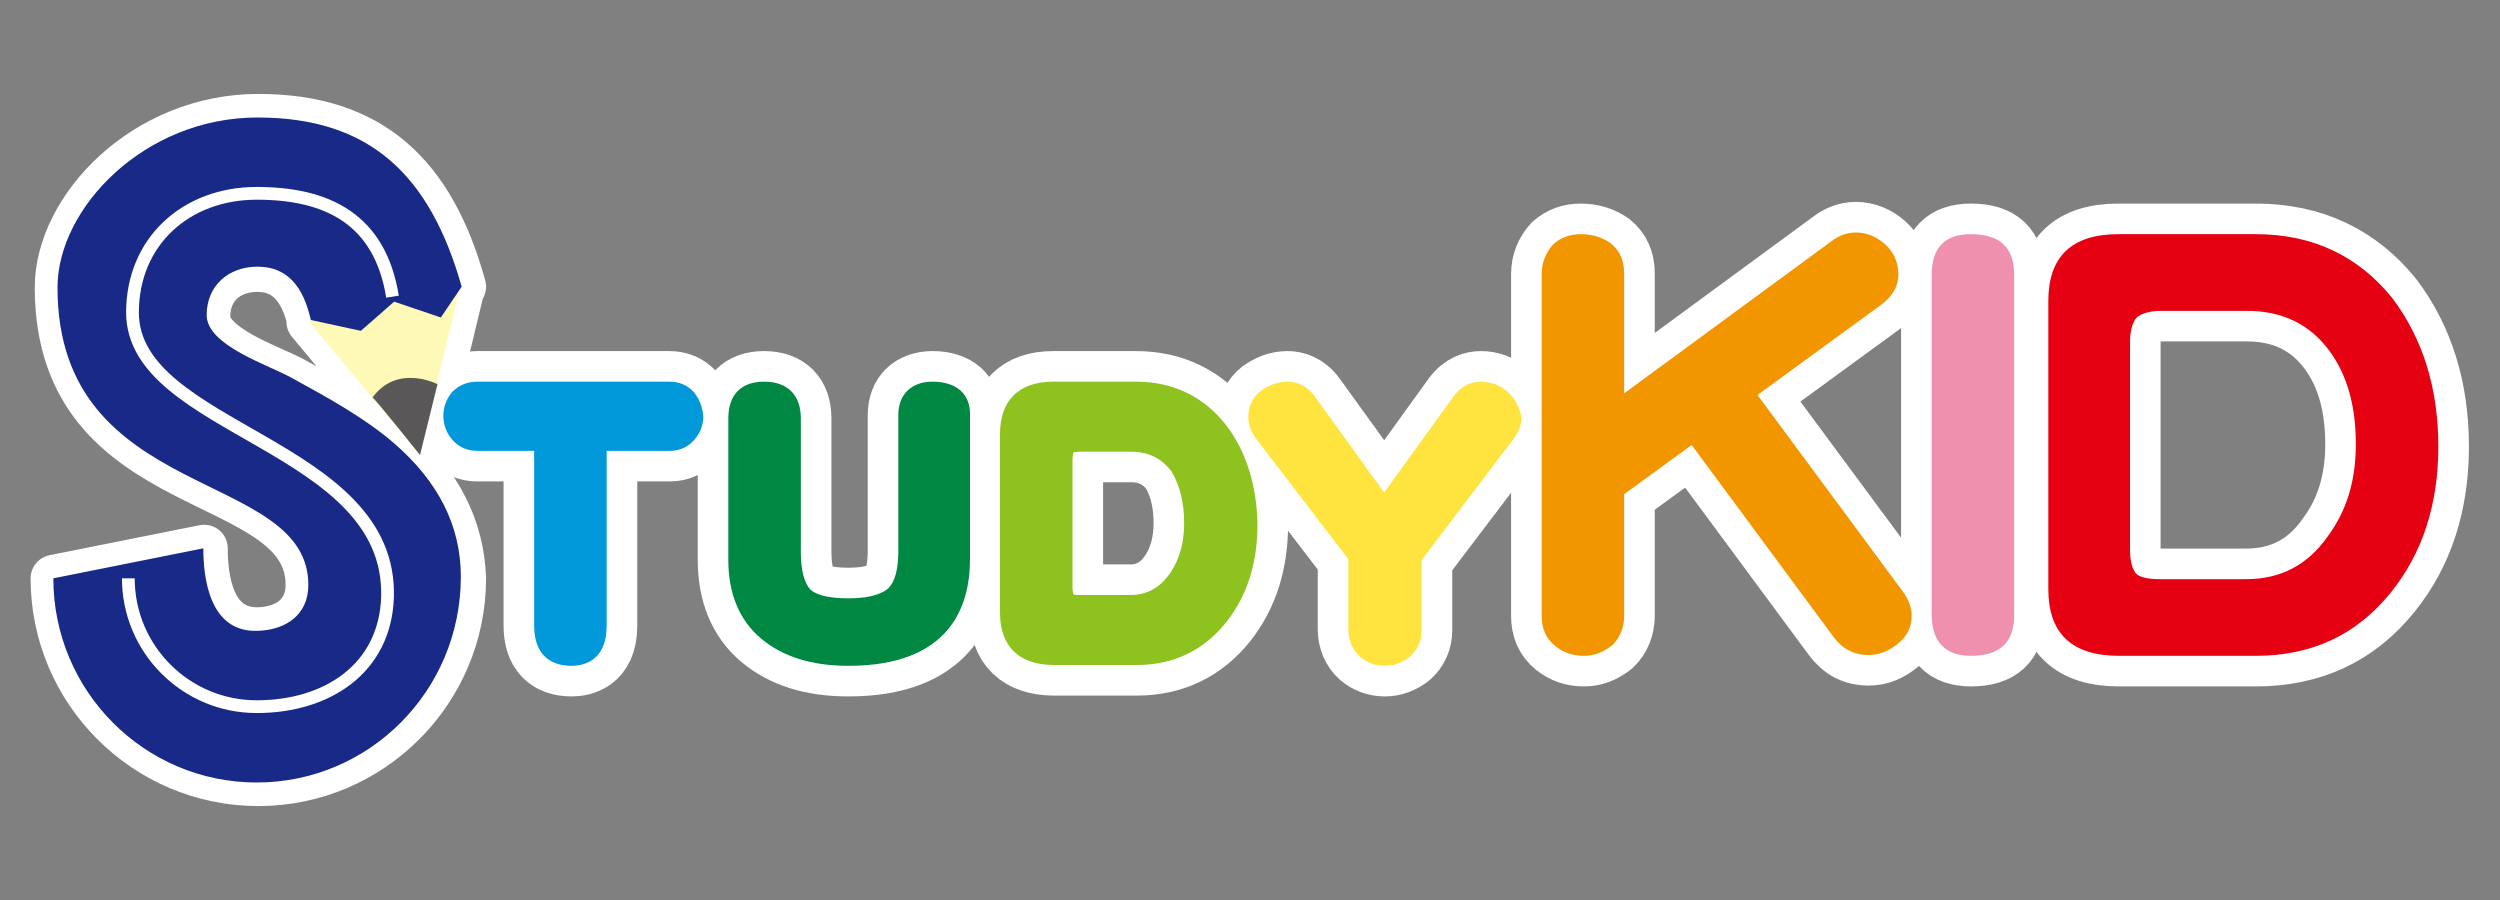
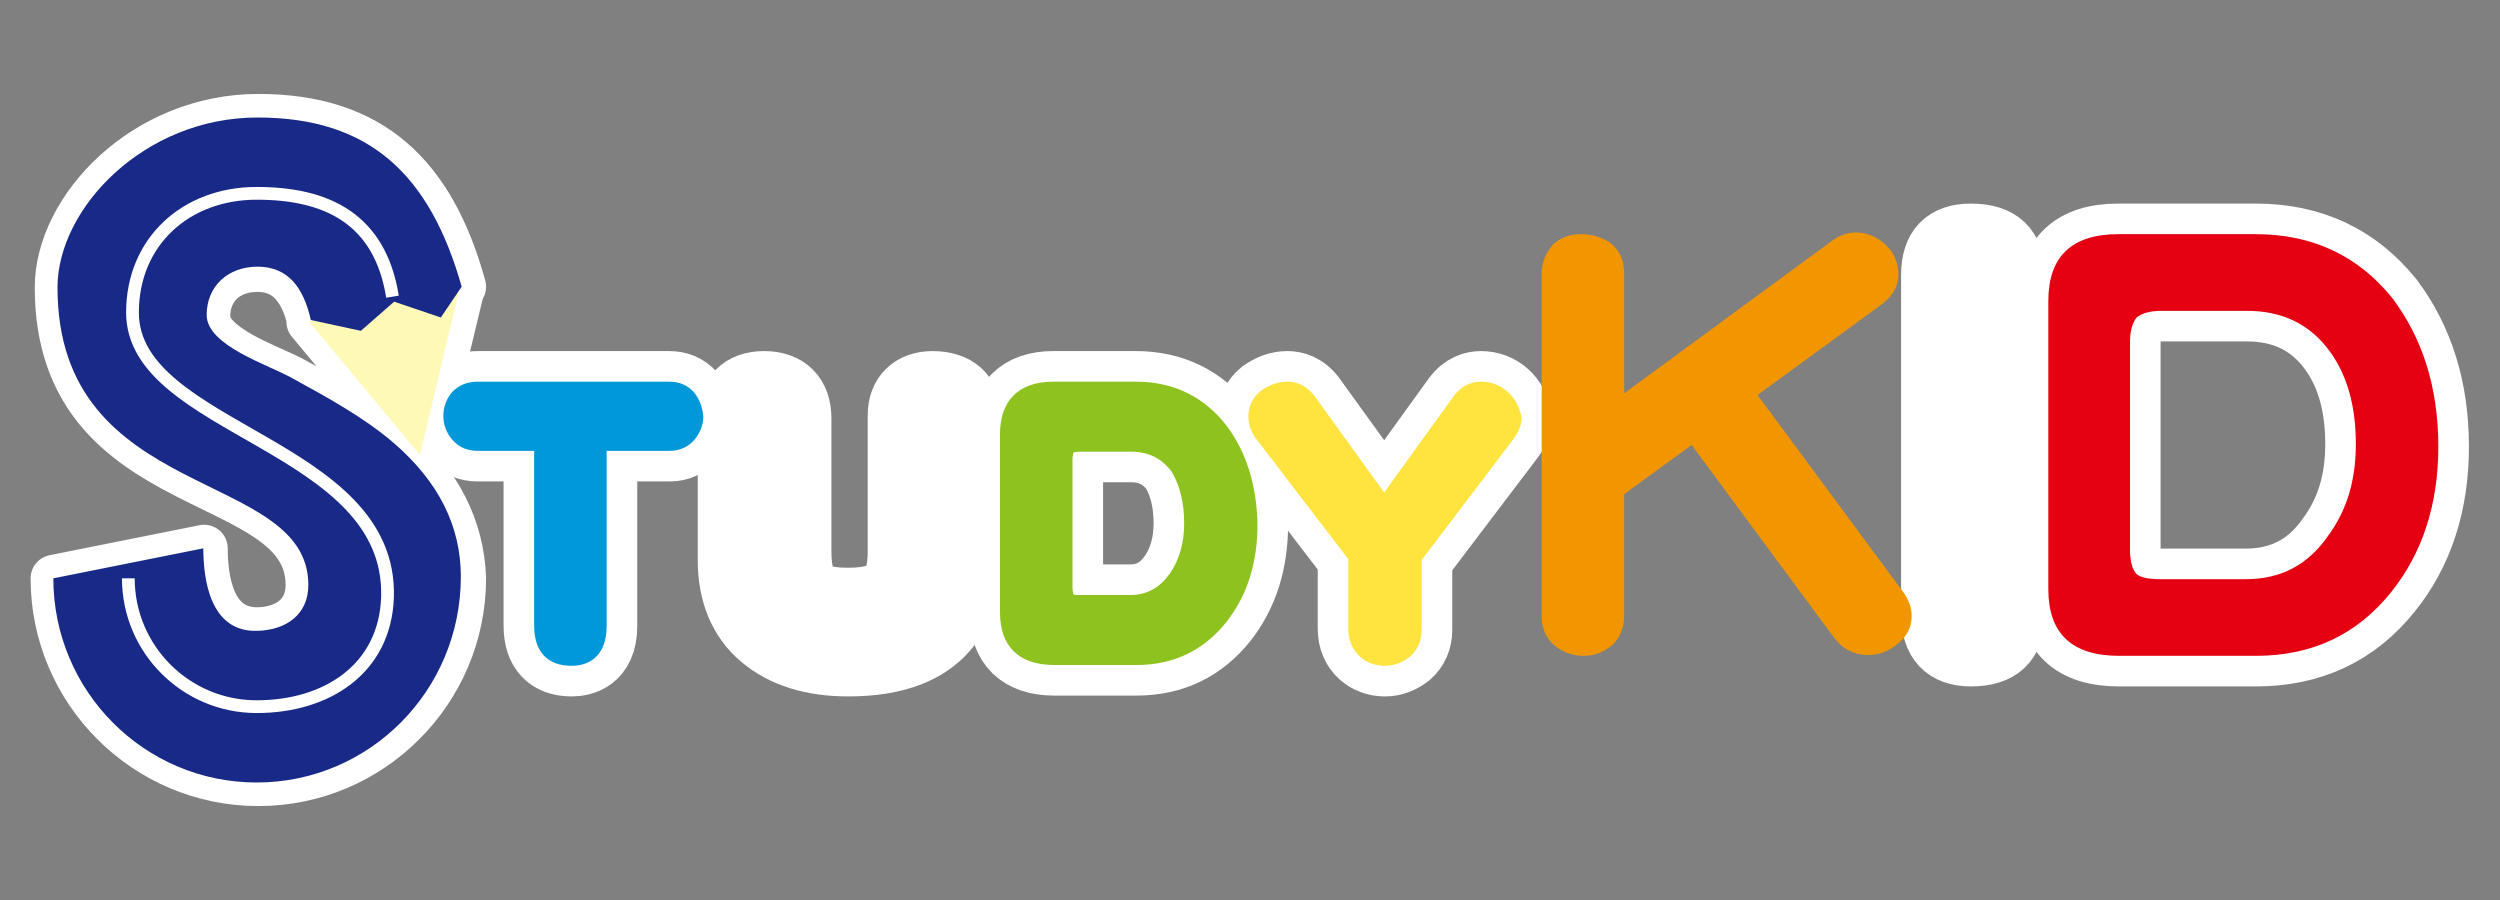
<svg xmlns="http://www.w3.org/2000/svg" version="1.1" id="レイヤー_1" x="0px" y="0px" width="300px" height="108px" viewBox="0 0 300 108" style="enable-background:new 0 0 300 108;" xml:space="preserve">
  <rect x="0" y="0" width="300" height="108" fill="#808080" stroke="none" />
  <style type="text/css">
	.st0{fill:#FFFFFF;stroke:#FFFFFF;stroke-width:5.656;stroke-linejoin:round;stroke-miterlimit:10;}
	.st1{fill:#FFFFFF;stroke:#FFFFFF;stroke-width:7.342;stroke-miterlimit:10;}
	.st2{fill:#0098D8;}
	.st3{fill:#008742;}
	.st4{fill:#8DC21F;}
	.st5{fill:#FFE33F;}
	.st6{fill:#F29600;}
	.st7{fill:#EF91AE;}
	.st8{fill:#E50012;}
	.st9{fill:#FFF9B7;}
	.st10{fill:#595757;}
	.st11{fill:#182987;}
	.st12{fill:none;stroke:#FFFFFF;stroke-width:1.53;stroke-miterlimit:10;}
</style>
  <g>
    <path class="st0" d="M47.3,53.4c-3.6-3.1-8-5.5-12.2-7.8c-2.8-1.5-10.3-3.9-10.3-7.6c0-3.5,2.5-5.8,6.1-5.8c3.5,0,5.5,2.4,6.4,6.4   l0,0h-0.1l5.9,7.1l0,0l7.4,8.9l4.8-19.9l0.2-0.3C51.8,21,44.5,14.1,31,14.1C17.4,14.1,7,25,7,34.5c0,26.1,30.1,21.6,30.1,35.7   c0,3.5-2.6,5.4-6.1,5.5c-5.8,0.1-6.5-6.4-6.5-9.9l-18,3.6c0,13.5,11,24.5,24.5,24.5s24.5-11,24.5-24.5C55.3,63.4,52.6,58,47.3,53.4   z" />
    <g>
      <path class="st1" d="M83.3,47.1c-0.8-0.9-1.8-1.3-3-1.3h-23c-1.2,0-2.2,0.4-3,1.2c-0.7,0.8-1.1,1.8-1.1,2.9c0,1.1,0.4,2.1,1.1,2.9    c0.8,0.9,1.8,1.3,3,1.3h6.8v21c0,3.1,1.6,4.8,4.5,4.8c1.3,0,4.2-0.5,4.2-4.8v-21h7.6c1.2,0,2.2-0.5,2.9-1.3C84,52,84.4,51,84.4,50    C84.3,48.9,84,48,83.3,47.1z" />
      <path class="st1" d="M111.9,45.8c-2.5,0-4.1,1.5-4.1,4v16.3c0,2.2-0.4,3.7-1.2,4.5c-0.6,0.5-1.8,1.2-4.8,1.2    c-2.9,0-4.1-0.6-4.6-1.1c-0.7-0.8-1.1-2.3-1.1-4.5v-16c0-2.8-1.6-4.4-4.4-4.4s-4.3,1.6-4.3,4.4v17c0,4,1.3,7.2,3.9,9.4    s6.1,3.3,10.5,3.3c12,0,14.6-6.9,14.6-12.8V49.9C116.5,47.3,114.8,45.8,111.9,45.8z" />
      <path class="st1" d="M147.2,51.1c-2.7-3.5-6.4-5.3-10.9-5.3h-9.9c-4.2,0-6.4,2.3-6.4,6.3v21.4c0,4.1,2.3,6.3,6.5,6.3h9.9    c4.5,0,8.1-1.8,10.8-5.2c2.5-3.2,3.7-7.1,3.7-11.7C150.8,58.3,149.6,54.3,147.2,51.1z M142.1,62.8c0,2.4-0.6,4.4-1.7,6    c-1.2,1.7-2.7,2.6-4.8,2.6h-6.1c-0.4,0-0.6,0-0.7-0.1c0-0.1-0.1-0.4-0.1-0.7V55.2c0-0.5,0.1-0.8,0.1-0.9c0.1,0,0.3-0.1,0.8-0.1    h6.1c2.1,0,3.7,0.8,4.9,2.4C141.6,58.3,142.1,60.3,142.1,62.8z" />
      <path class="st1" d="M180.9,47c-0.9-0.8-2-1.2-3.2-1.2c-0.9,0-2.2,0.3-3.3,1.8l-8.3,11.5l-8.3-11.5c-1.1-1.5-2.4-1.8-3.3-1.8    c-1.2,0-2.2,0.4-3.2,1.1c-1,0.8-1.5,1.9-1.5,3.1c0,0.9,0.3,1.8,0.9,2.6l11.1,14.5v8.4c0,1.3,0.5,2.5,1.4,3.3    c0.8,0.7,1.8,1.1,3,1.1c1.1,0,2.1-0.4,3-1.1c0.9-0.8,1.4-1.9,1.4-3.2v-8.4l11-14.5c0.6-0.8,1-1.7,1-2.6    C182.3,48.8,181.8,47.8,180.9,47z" />
-       <path class="st1" d="M229.4,73.9c0,1.3-0.5,2.4-1.6,3.3c-1.1,0.9-2.2,1.4-3.6,1.4c-1.7,0-3.1-0.7-4.2-2.2l-17-23l-8.1,5.9v14.6    c0,1.4-0.5,2.6-1.4,3.5c-1,0.8-2.1,1.3-3.4,1.3c-1.4,0-2.5-0.4-3.5-1.2c-1.1-0.9-1.6-2.1-1.6-3.6v-41c0-1.4,0.5-2.6,1.4-3.6    c0.9-0.8,2-1.2,3.3-1.2c1.4,0,2.6,0.4,3.6,1.1c1.1,0.9,1.6,2.1,1.6,3.6v14.4L219.7,29c0.9-0.7,1.9-1.1,3-1.1    c1.3,0,2.5,0.5,3.5,1.4s1.5,2,1.6,3.3c0.1,1.6-0.6,2.9-2.1,4l-14.8,10.8l17.6,23.8C229.1,72.1,229.4,73,229.4,73.9z" />
      <path class="st1" d="M241.7,73.8c0,3.3-1.7,4.9-5.2,4.9c-3.1,0-4.7-1.7-4.7-5V33c0-3.3,1.6-4.9,4.7-4.9c3.5,0,5.2,1.6,5.2,4.9    V73.8z" />
      <path class="st1" d="M292.6,53.6c0,6.9-1.9,12.8-5.7,17.5c-4.1,5.1-9.5,7.6-16.2,7.6h-16.4c-5.7,0-8.5-2.7-8.5-8V36.1    c0-5.3,2.8-8,8.4-8h16.5c6.8,0,12.3,2.6,16.4,7.7C290.7,40.6,292.6,46.5,292.6,53.6z M282.7,53.3c0-4.5-1-8.2-3.1-11.1    c-2.4-3.3-5.7-4.9-10-4.9h-10.2c-1.4,0-2.4,0.3-3,0.8c-0.5,0.6-0.8,1.6-0.8,3v24.8c0,1.5,0.3,2.5,0.8,3c0.5,0.4,1.4,0.6,2.8,0.6    h10.3c4.2,0,7.4-1.7,9.8-5.1C281.6,61.3,282.7,57.7,282.7,53.3z" />
      <path class="st2" d="M83.3,47.1c-0.8-0.9-1.8-1.3-3-1.3h-23c-1.2,0-2.2,0.4-3,1.2c-0.7,0.8-1.1,1.8-1.1,2.9c0,1.1,0.4,2.1,1.1,2.9    c0.8,0.9,1.8,1.3,3,1.3h6.8v21c0,3.1,1.6,4.8,4.5,4.8c1.3,0,4.2-0.5,4.2-4.8v-21h7.6c1.2,0,2.2-0.5,2.9-1.3C84,52,84.4,51,84.4,50    C84.3,48.9,84,48,83.3,47.1z" />
-       <path class="st3" d="M111.9,45.8c-2.5,0-4.1,1.5-4.1,4v16.3c0,2.2-0.4,3.7-1.2,4.5c-0.6,0.5-1.8,1.2-4.8,1.2    c-2.9,0-4.1-0.6-4.6-1.1c-0.7-0.8-1.1-2.3-1.1-4.5v-16c0-2.8-1.6-4.4-4.4-4.4s-4.3,1.6-4.3,4.4v17c0,4,1.3,7.2,3.9,9.4    s6.1,3.3,10.5,3.3c12,0,14.6-6.9,14.6-12.8V49.9C116.5,47.3,114.8,45.8,111.9,45.8z" />
      <path class="st4" d="M147.2,51.1c-2.7-3.5-6.4-5.3-10.9-5.3h-9.9c-4.2,0-6.4,2.3-6.4,6.3v21.4c0,4.1,2.3,6.3,6.5,6.3h9.9    c4.5,0,8.1-1.8,10.8-5.2c2.5-3.2,3.7-7.1,3.7-11.7C150.8,58.3,149.6,54.3,147.2,51.1z M142.1,62.8c0,2.4-0.6,4.4-1.7,6    c-1.2,1.7-2.7,2.6-4.8,2.6h-6.1c-0.4,0-0.6,0-0.7-0.1c0-0.1-0.1-0.4-0.1-0.7V55.2c0-0.5,0.1-0.8,0.1-0.9c0.1,0,0.3-0.1,0.8-0.1    h6.1c2.1,0,3.7,0.8,4.9,2.4C141.6,58.3,142.1,60.3,142.1,62.8z" />
      <path class="st5" d="M180.9,47c-0.9-0.8-2-1.2-3.2-1.2c-0.9,0-2.2,0.3-3.3,1.8l-8.3,11.5l-8.3-11.5c-1.1-1.5-2.4-1.8-3.3-1.8    c-1.2,0-2.2,0.4-3.2,1.1c-1,0.8-1.5,1.9-1.5,3.1c0,0.9,0.3,1.8,0.9,2.6l11.1,14.5v8.4c0,1.3,0.5,2.5,1.4,3.3    c0.8,0.7,1.8,1.1,3,1.1c1.1,0,2.1-0.4,3-1.1c0.9-0.8,1.4-1.9,1.4-3.2v-8.4l11-14.5c0.6-0.8,1-1.7,1-2.6    C182.3,48.8,181.8,47.8,180.9,47z" />
      <path class="st6" d="M229.4,73.9c0,1.3-0.5,2.4-1.6,3.3c-1.1,0.9-2.2,1.4-3.6,1.4c-1.7,0-3.1-0.7-4.2-2.2l-17-23l-8.1,5.9v14.6    c0,1.4-0.5,2.6-1.4,3.5c-1,0.8-2.1,1.3-3.4,1.3c-1.4,0-2.5-0.4-3.5-1.2c-1.1-0.9-1.6-2.1-1.6-3.6v-41c0-1.4,0.5-2.6,1.4-3.6    c0.9-0.8,2-1.2,3.3-1.2c1.4,0,2.6,0.4,3.6,1.1c1.1,0.9,1.6,2.1,1.6,3.6v14.4L219.7,29c0.9-0.7,1.9-1.1,3-1.1    c1.3,0,2.5,0.5,3.5,1.4s1.5,2,1.6,3.3c0.1,1.6-0.6,2.9-2.1,4l-14.8,10.8l17.6,23.8C229.1,72.1,229.4,73,229.4,73.9z" />
-       <path class="st7" d="M241.7,73.8c0,3.3-1.7,4.9-5.2,4.9c-3.1,0-4.7-1.7-4.7-5V33c0-3.3,1.6-4.9,4.7-4.9c3.5,0,5.2,1.6,5.2,4.9    V73.8z" />
      <path class="st8" d="M292.6,53.6c0,6.9-1.9,12.8-5.7,17.5c-4.1,5.1-9.5,7.6-16.2,7.6h-16.4c-5.7,0-8.5-2.7-8.5-8V36.1    c0-5.3,2.8-8,8.4-8h16.5c6.8,0,12.3,2.6,16.4,7.7C290.7,40.6,292.6,46.5,292.6,53.6z M282.7,53.3c0-4.5-1-8.2-3.1-11.1    c-2.4-3.3-5.7-4.9-10-4.9h-10.2c-1.4,0-2.4,0.3-3,0.8c-0.5,0.6-0.8,1.6-0.8,3v24.8c0,1.5,0.3,2.5,0.8,3c0.5,0.4,1.4,0.6,2.8,0.6    h10.3c4.2,0,7.4-1.7,9.8-5.1C281.6,61.3,282.7,57.7,282.7,53.3z" />
    </g>
    <g>
      <g>
        <polygon class="st9" points="50.4,54.6 37.1,38.6 55.2,34.4    " />
-         <path class="st10" d="M50.4,54.6c0,0-5.5-6.9-5.7-6.9c3-4.1,7.8-1.6,7.8-1.6L50.4,54.6z" />
      </g>
      <path class="st11" d="M30.8,93.9c-13.5,0-24.4-11-24.4-24.5l18-3.6c0,3.5,0.7,10.1,6.5,9.9c3.5-0.1,6.1-2,6.1-5.5    c0-14.1-30.1-9.7-30.1-35.7c0-9.5,10.4-20.4,24-20.4c13.5,0,20.7,6.9,24.5,20.3l-2.5,3.7l-5.6-1.9l-4,3.5l-6-1.3    c-0.9-4-2.8-6.4-6.4-6.4c-3.5,0-6.1,2.3-6.1,5.8c0,3.7,7.5,6,10.3,7.6c4.2,2.3,8.6,4.7,12.2,7.8c5.3,4.6,8,9.9,8,16    C55.3,82.9,44.3,93.9,30.8,93.9z" />
      <path class="st12" d="M15.4,69.4c0,8.5,6.9,15.4,15.4,15.4s15.4-4.6,15.7-13.1c0.6-18.5-30.6-20-30.6-34.2    c0-8.5,6.4-14.3,14.9-14.3s14.8,3.1,16.3,12.4" />
    </g>
  </g>
</svg>